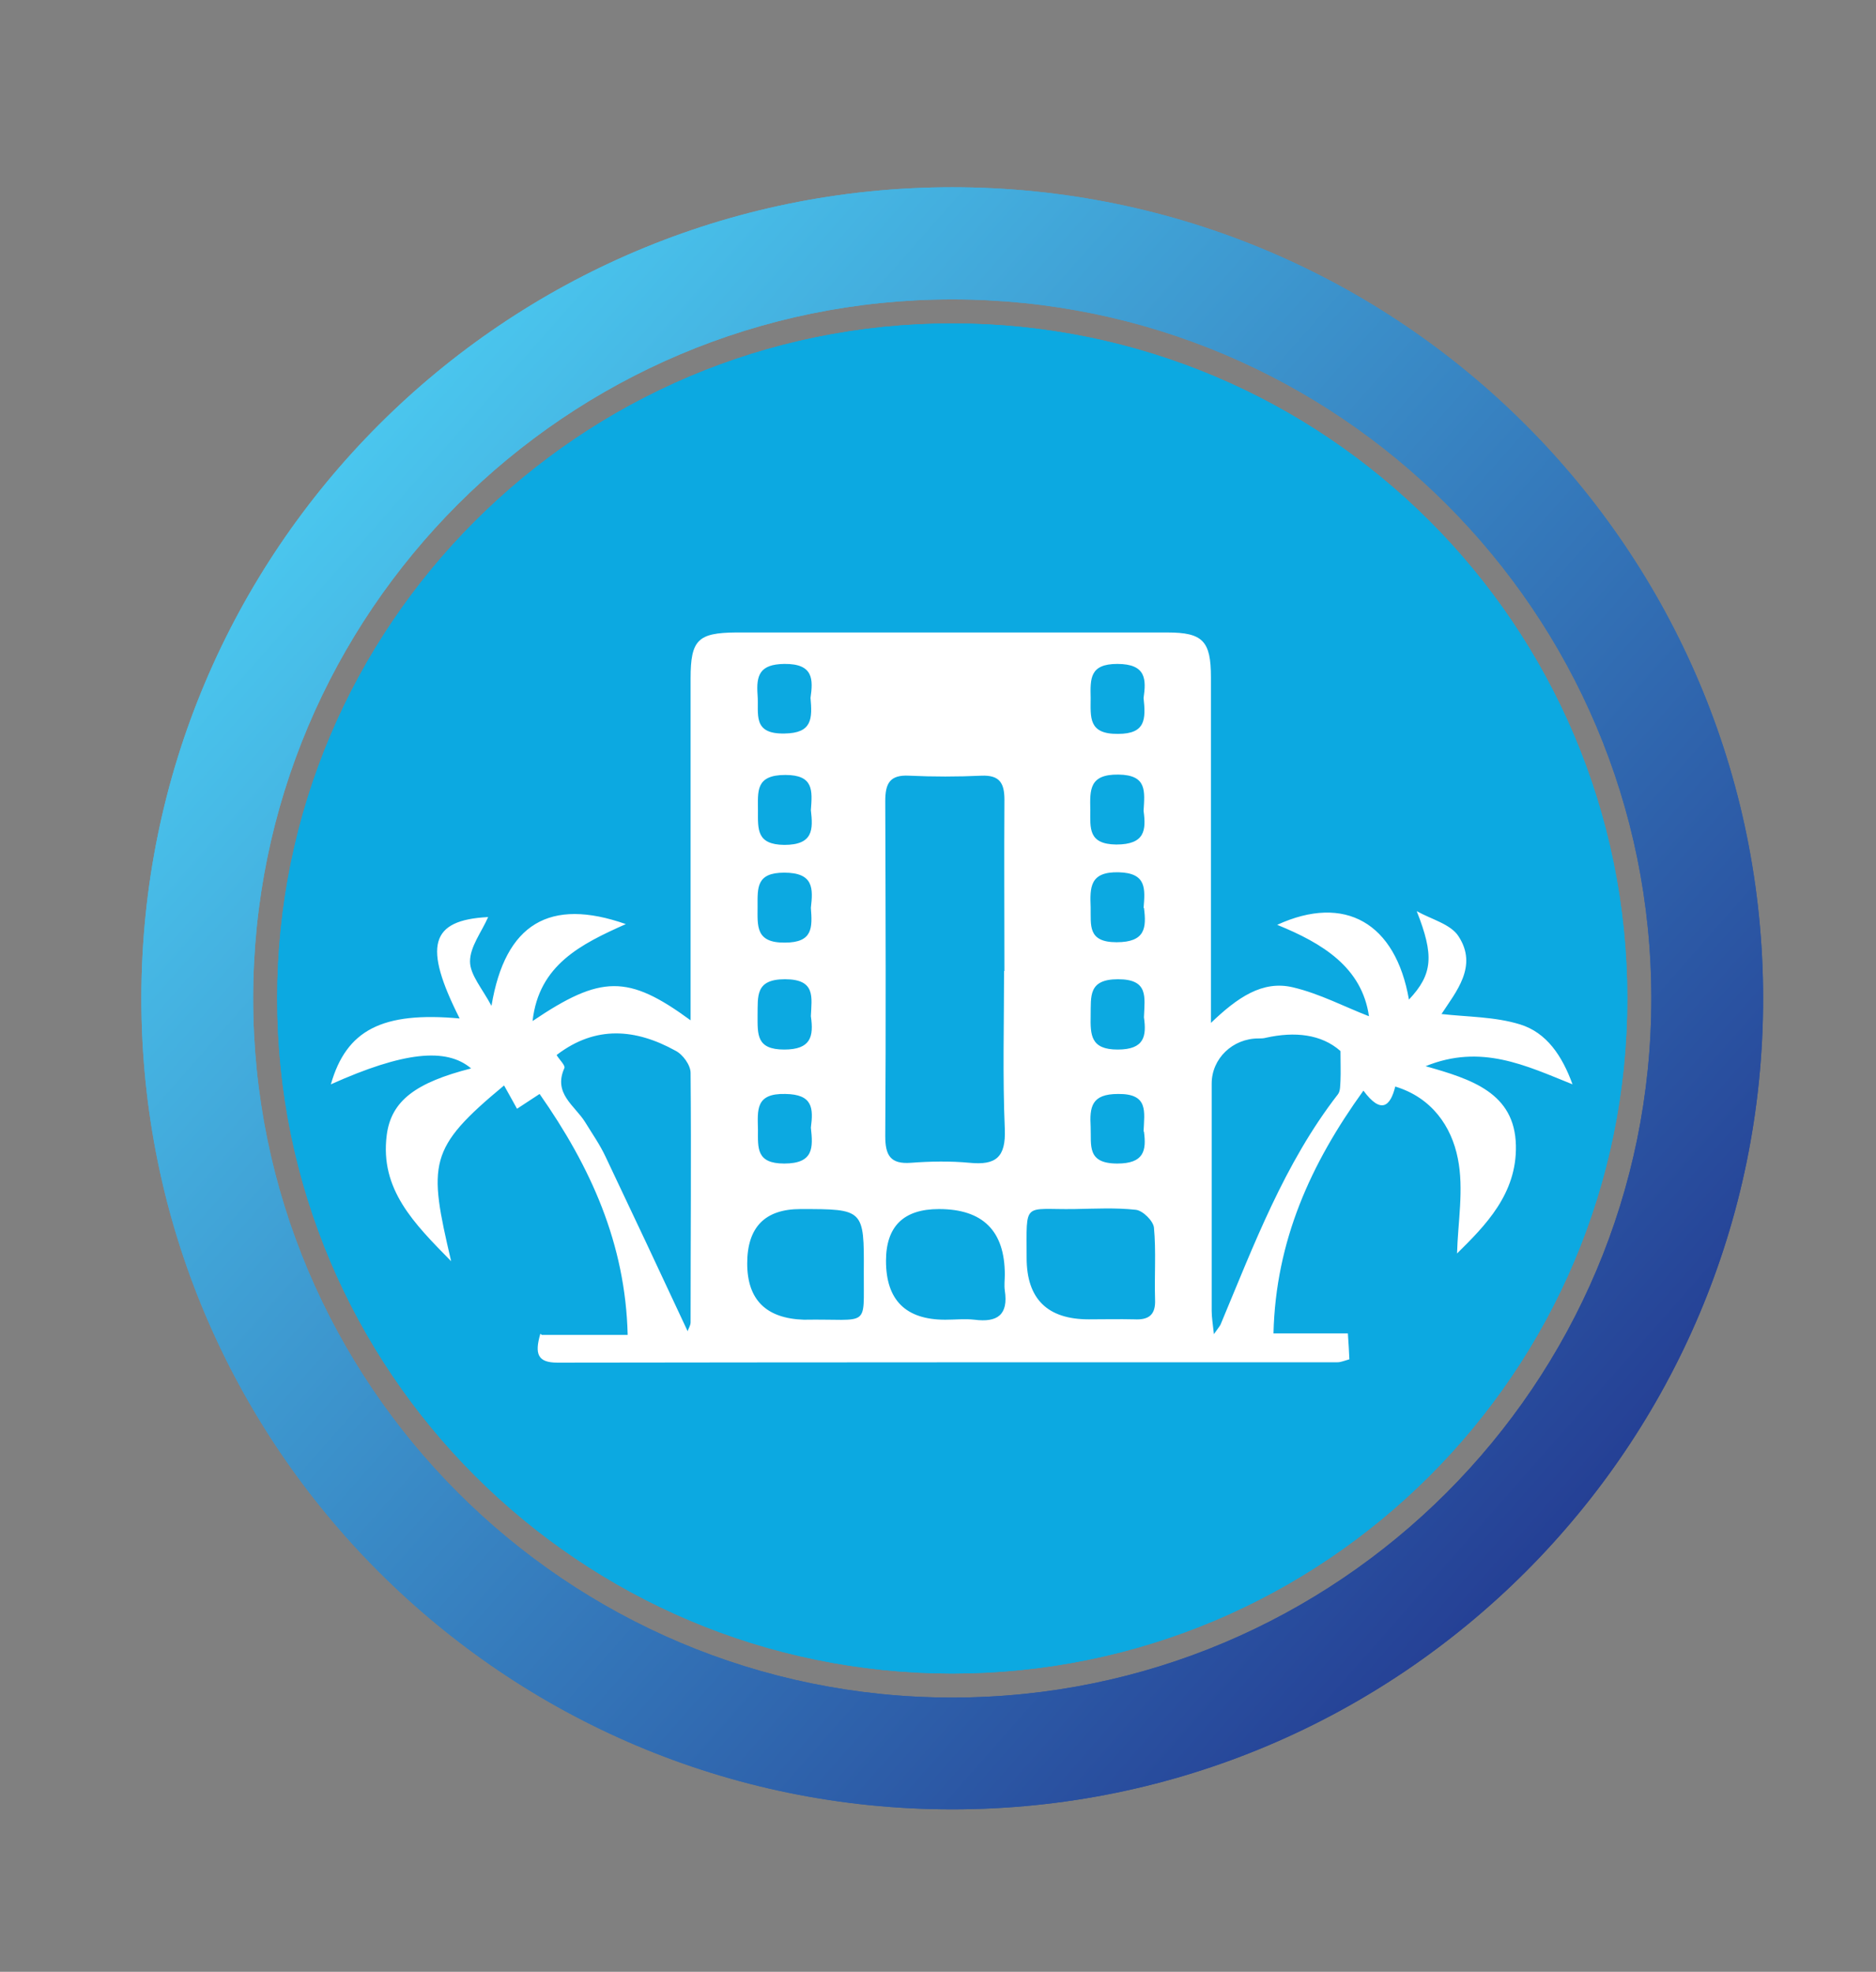
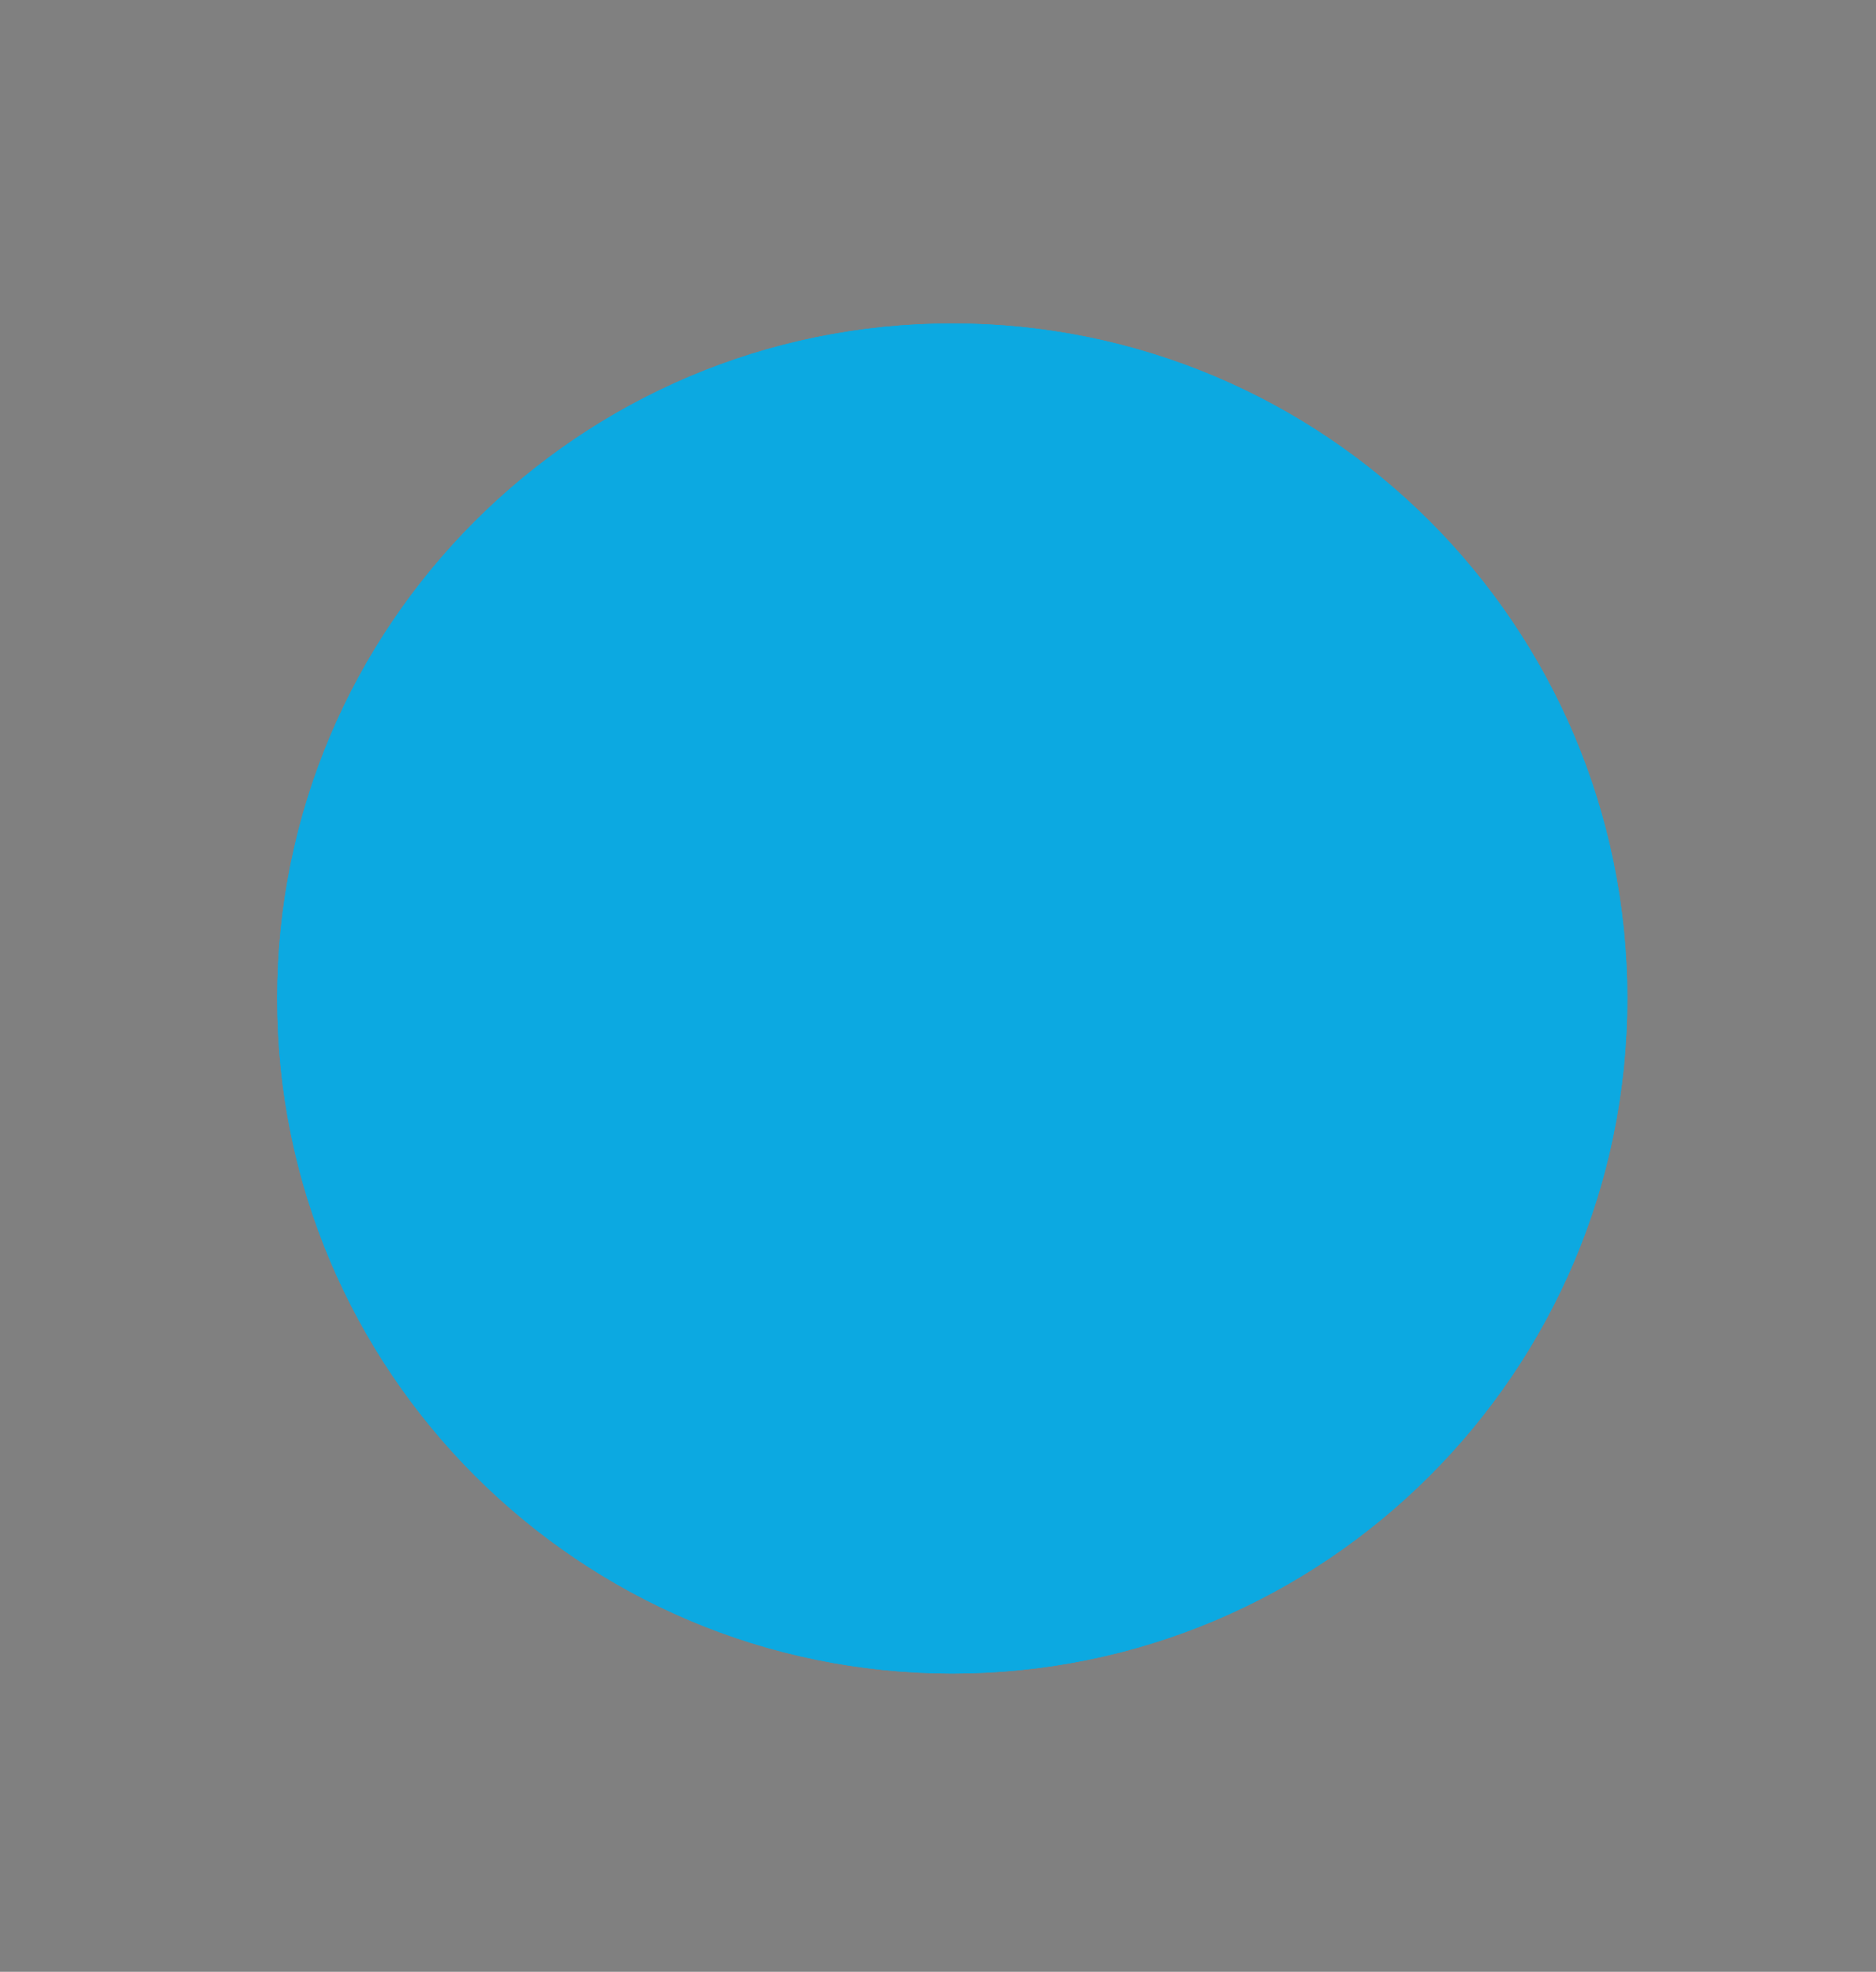
<svg xmlns="http://www.w3.org/2000/svg" id="Layer_1" data-name="Layer 1" viewBox="0 0 50.69 53.28">
  <rect x="0" y="0" width="50.69" height="53.28" fill="#808080" stroke="none" />
  <defs>
    <style>
      .cls-1 {
        fill: #fff;
      }

      .cls-2 {
        clip-path: url(#clippath-1);
      }

      .cls-3 {
        clip-rule: evenodd;
        fill: none;
      }

      .cls-4 {
        fill: #0ca9e1;
      }

      .cls-5 {
        fill: url(#linear-gradient);
      }

      .cls-6 {
        clip-path: url(#clippath);
      }
    </style>
    <clipPath id="clippath">
-       <path class="cls-3" d="M6.84,26.98c0-10.43,8.46-18.89,18.89-18.89s18.89,8.46,18.89,18.89-8.46,18.89-18.89,18.89S6.84,37.41,6.84,26.98M3.82,26.98c0,12.1,9.81,21.91,21.91,21.91s21.91-9.81,21.91-21.91S37.83,5.06,25.73,5.06,3.82,14.87,3.82,26.98Z" />
-     </clipPath>
+       </clipPath>
    <linearGradient id="linear-gradient" x1="9.29" y1="12.49" x2="42.17" y2="41.47" gradientUnits="userSpaceOnUse">
      <stop offset="0" stop-color="#4ac6ee" />
      <stop offset="1" stop-color="#254095" />
    </linearGradient>
    <clipPath id="clippath-1">
-       <path class="cls-3" d="M6.84,26.98c0-10.43,8.46-18.89,18.89-18.89s18.89,8.46,18.89,18.89-8.46,18.89-18.89,18.89S6.84,37.41,6.84,26.98M3.82,26.98c0,12.1,9.81,21.91,21.91,21.91s21.91-9.81,21.91-21.91S37.83,5.06,25.73,5.06,3.82,14.87,3.82,26.98Z" />
-     </clipPath>
+       </clipPath>
  </defs>
  <g>
    <g class="cls-6">
      <rect class="cls-5" x="3.82" y="5.06" width="43.83" height="43.83" />
    </g>
    <path class="cls-4" d="M25.73,8.74c-10.07,0-18.24,8.17-18.24,18.24s8.17,18.24,18.24,18.24,18.24-8.16,18.24-18.24-8.17-18.24-18.24-18.24" />
-     <path class="cls-1" d="M23.5,29.15c.66-.19,1.25-.51,1.79-.93,1.33-1.05,2.12-2.42,2.19-4.1.08-1.96.03-3.93.03-5.89,0-.29-.18-.49-.47-.53-.09-.01-.18-.01-.26-.01h-9.94c-.51,0-.68.17-.68.68,0,1.75,0,3.51,0,5.26,0,1.04.22,2.02.75,2.92.75,1.29,1.83,2.17,3.26,2.61.15.05.19.13.19.29,0,1.86,0,3.71,0,5.56,0,.15-.04.24-.18.31-.91.49-1.81.98-2.72,1.48-.1.06-.21.12-.28.2-.13.16-.15.35-.06.54.09.22.27.31.51.31,1.68,0,3.36,0,5.03,0,1.12,0,2.23,0,3.35,0,.25,0,.43-.09.53-.32.14-.31.03-.55-.33-.75-.9-.49-1.8-.98-2.7-1.47-.13-.07-.19-.15-.18-.3,0-1.86,0-3.72,0-5.59,0-.16.05-.24.2-.28" />
    <path class="cls-1" d="M35.3,18.22c0-.12-.07-.26-.15-.36-.13-.16-.39-.21-.59-.12-.21.1-.32.27-.32.51,0,1.11,0,2.22,0,3.33,0,.49.06.4-.43.42-.2,0-.26-.06-.26-.26,0-1.11,0-2.22,0-3.33,0-.1,0-.19-.02-.29-.08-.34-.38-.5-.71-.4-.22.07-.34.27-.34.6,0,1.07,0,2.15,0,3.22,0,.5.04.44-.44.44-.25,0-.26,0-.26-.27,0-1.1,0-2.19,0-3.29,0-.09,0-.18,0-.27-.02-.24-.19-.42-.42-.46-.37-.06-.63.18-.63.61,0,1.08,0,2.16,0,3.24,0,.49.04.41-.43.43-.2,0-.25-.06-.25-.26,0-1.14,0-2.29,0-3.43,0-.38-.22-.62-.54-.61-.32,0-.52.23-.52.6,0,1.41-.02,2.82,0,4.23.02,1.14.58,1.95,1.61,2.43.15.07.2.15.2.32,0,1.87,0,3.74,0,5.6s0,3.6,0,5.4c0,.09,0,.18,0,.27.04,1,1.12,1.62,2,1.12.49-.28.7-.73.7-1.28,0-3.7,0-7.39,0-11.09,0-.19.06-.28.24-.36.94-.45,1.53-1.19,1.57-2.23.06-1.5.02-3,.01-4.5" />
-     <path class="cls-4" d="M26.53,20.92c0-.24-.15-.4-.39-.44-.07-.01-.15,0-.22-.01h-8.23c-.31,0-.57.25-.57.57,0,1.45,0,1.04,0,2.49,0,.86.19,1.67.62,2.42.59,1.01,1.42,1.71,2.5,2.1.13.04.27.07.41.07h2.57c.5-.14.95-.37,1.36-.68,1.11-.82,1.92-2.73,1.95-4.11.03-1.42,0-.99,0-2.41" />
+     <path class="cls-4" d="M26.53,20.92c0-.24-.15-.4-.39-.44-.07-.01-.15,0-.22-.01h-8.23c-.31,0-.57.25-.57.57,0,1.45,0,1.04,0,2.49,0,.86.19,1.67.62,2.42.59,1.01,1.42,1.71,2.5,2.1.13.04.27.07.41.07h2.57" />
    <g class="cls-2">
-       <rect class="cls-5" x="3.82" y="5.06" width="43.83" height="43.83" />
-     </g>
+       </g>
    <path class="cls-4" d="M25.73,8.74c-10.07,0-18.24,8.17-18.24,18.24s8.17,18.24,18.24,18.24,18.24-8.16,18.24-18.24-8.17-18.24-18.24-18.24" />
  </g>
-   <path class="cls-1" d="M14.64,36.07h2.32c-.06-2.47-1-4.54-2.38-6.51-.2.13-.38.25-.61.4-.13-.24-.24-.43-.35-.63-2.06,1.71-2.05,2.1-1.43,4.75-1-1.02-1.93-1.94-1.74-3.41.12-.93.79-1.42,2.28-1.8-.67-.57-1.83-.45-3.79.43.42-1.47,1.39-1.97,3.48-1.78-.99-1.96-.8-2.66.77-2.74-.18.41-.49.8-.49,1.2,0,.36.33.73.58,1.2.37-2.23,1.58-2.93,3.63-2.21-1.21.54-2.35,1.1-2.52,2.62,1.85-1.25,2.58-1.26,4.27-.02v-.84c0-2.8,0-5.6,0-8.4,0-1.04.2-1.23,1.22-1.24,3.89,0,7.77,0,11.66,0,.96,0,1.18.23,1.18,1.21,0,2.83,0,5.65,0,8.48v.86c.71-.68,1.39-1.16,2.22-.96.72.17,1.4.53,2.05.78-.19-1.32-1.25-1.97-2.48-2.47,1.83-.84,3.2-.05,3.56,2.02.65-.69.68-1.2.21-2.39.39.22.92.35,1.13.68.53.81-.07,1.5-.46,2.1.7.08,1.44.07,2.12.28.72.22,1.14.85,1.42,1.62-1.27-.51-2.47-1.1-3.97-.49,1.24.35,2.41.72,2.44,2.14.03,1.31-.83,2.17-1.59,2.92.02-.83.19-1.74.02-2.57-.17-.86-.7-1.64-1.69-1.94-.13.53-.38.76-.86.11-1.42,1.97-2.37,4.05-2.43,6.56h2.01c.02.28.03.48.04.7-.14.04-.23.08-.32.08-7.03,0-14.05,0-21.08.01-.53,0-.62-.23-.46-.78ZM27.14,26.24c0-1.54-.01-3.09,0-4.63,0-.45-.13-.67-.62-.65-.65.03-1.31.03-1.95,0-.53-.03-.65.21-.65.69.01,3.02.02,6.03,0,9.05,0,.52.14.76.69.72.53-.04,1.06-.05,1.59,0,.71.07.98-.15.95-.91-.06-1.42-.02-2.85-.02-4.27ZM15.04,28.51c.08.13.24.28.21.35-.31.69.28,1.01.56,1.46.19.31.4.61.55.93.74,1.56,1.48,3.13,2.22,4.72.02-.07.08-.15.08-.24,0-2.25.02-4.49,0-6.74,0-.21-.21-.5-.41-.6-1.07-.59-2.15-.69-3.2.11ZM36.22,28.4c-.52-.46-1.24-.53-2.01-.36-.07.02-.14.02-.21.02-.69,0-1.26.54-1.26,1.22,0,2.05,0,4.1,0,6.14,0,.17.03.35.06.63.11-.16.15-.2.18-.26.9-2.15,1.72-4.35,3.17-6.22.07-.09.06-.24.07-.37.01-.23,0-.45,0-.8ZM29.42,35.65c.41,0,.82-.01,1.23,0,.39.02.58-.12.56-.54-.02-.65.03-1.3-.03-1.94-.02-.18-.3-.46-.49-.48-.54-.06-1.1-.03-1.66-.02-1.4.02-1.29-.23-1.29,1.32q0,1.66,1.68,1.66ZM25.54,35.66c.27,0,.53-.03.79,0,.62.08.92-.13.82-.79-.02-.14,0-.29,0-.43q0-1.77-1.78-1.77-1.43,0-1.43,1.4,0,1.59,1.6,1.59ZM21.72,35.66c1.8-.03,1.61.26,1.62-1.29.01-1.7,0-1.7-1.71-1.7q-1.44,0-1.44,1.47t1.53,1.52ZM21.9,18.86c.07-.49.09-.93-.71-.92-.66.01-.76.3-.72.84.04.5-.16,1.06.73,1.04.75-.01.75-.4.7-.97ZM30.9,18.86c.07-.49.08-.92-.71-.92-.75,0-.73.4-.72.92,0,.52-.07.98.74.97.75,0,.75-.4.69-.97ZM21.91,21.89c.04-.53.08-.95-.69-.95-.81,0-.74.44-.74.96,0,.51-.04.92.71.93.79,0,.78-.42.72-.94ZM21.91,24.53c.06-.52.08-.95-.72-.95-.76,0-.72.41-.72.92,0,.52-.06.98.74.97.76,0,.74-.41.7-.94ZM30.9,24.54c.04-.52.09-.95-.67-.97-.79-.02-.78.41-.76.95.01.48-.09.94.7.94.78,0,.81-.39.74-.93ZM21.91,27.46c.02-.51.14-1-.7-1-.81,0-.73.46-.74.98,0,.52-.03.92.72.92.72,0,.8-.35.72-.9ZM30.91,27.48c.02-.54.13-1.02-.7-1.02-.81,0-.73.46-.74.98-.01.53,0,.92.73.92.73,0,.78-.37.71-.87ZM21.91,30.47c.07-.53.05-.9-.69-.91-.81-.02-.75.43-.74.96,0,.5-.05.92.71.92.8,0,.78-.43.72-.97ZM30.9,21.91c.03-.53.1-.97-.68-.98-.79-.01-.77.41-.76.95,0,.5-.06.93.7.94.78,0,.81-.39.74-.91ZM30.9,30.57c.02-.53.14-1.02-.69-1.01-.72,0-.77.35-.74.89.02.5-.11.99.72.99.72,0,.79-.35.72-.86Z" />
</svg>